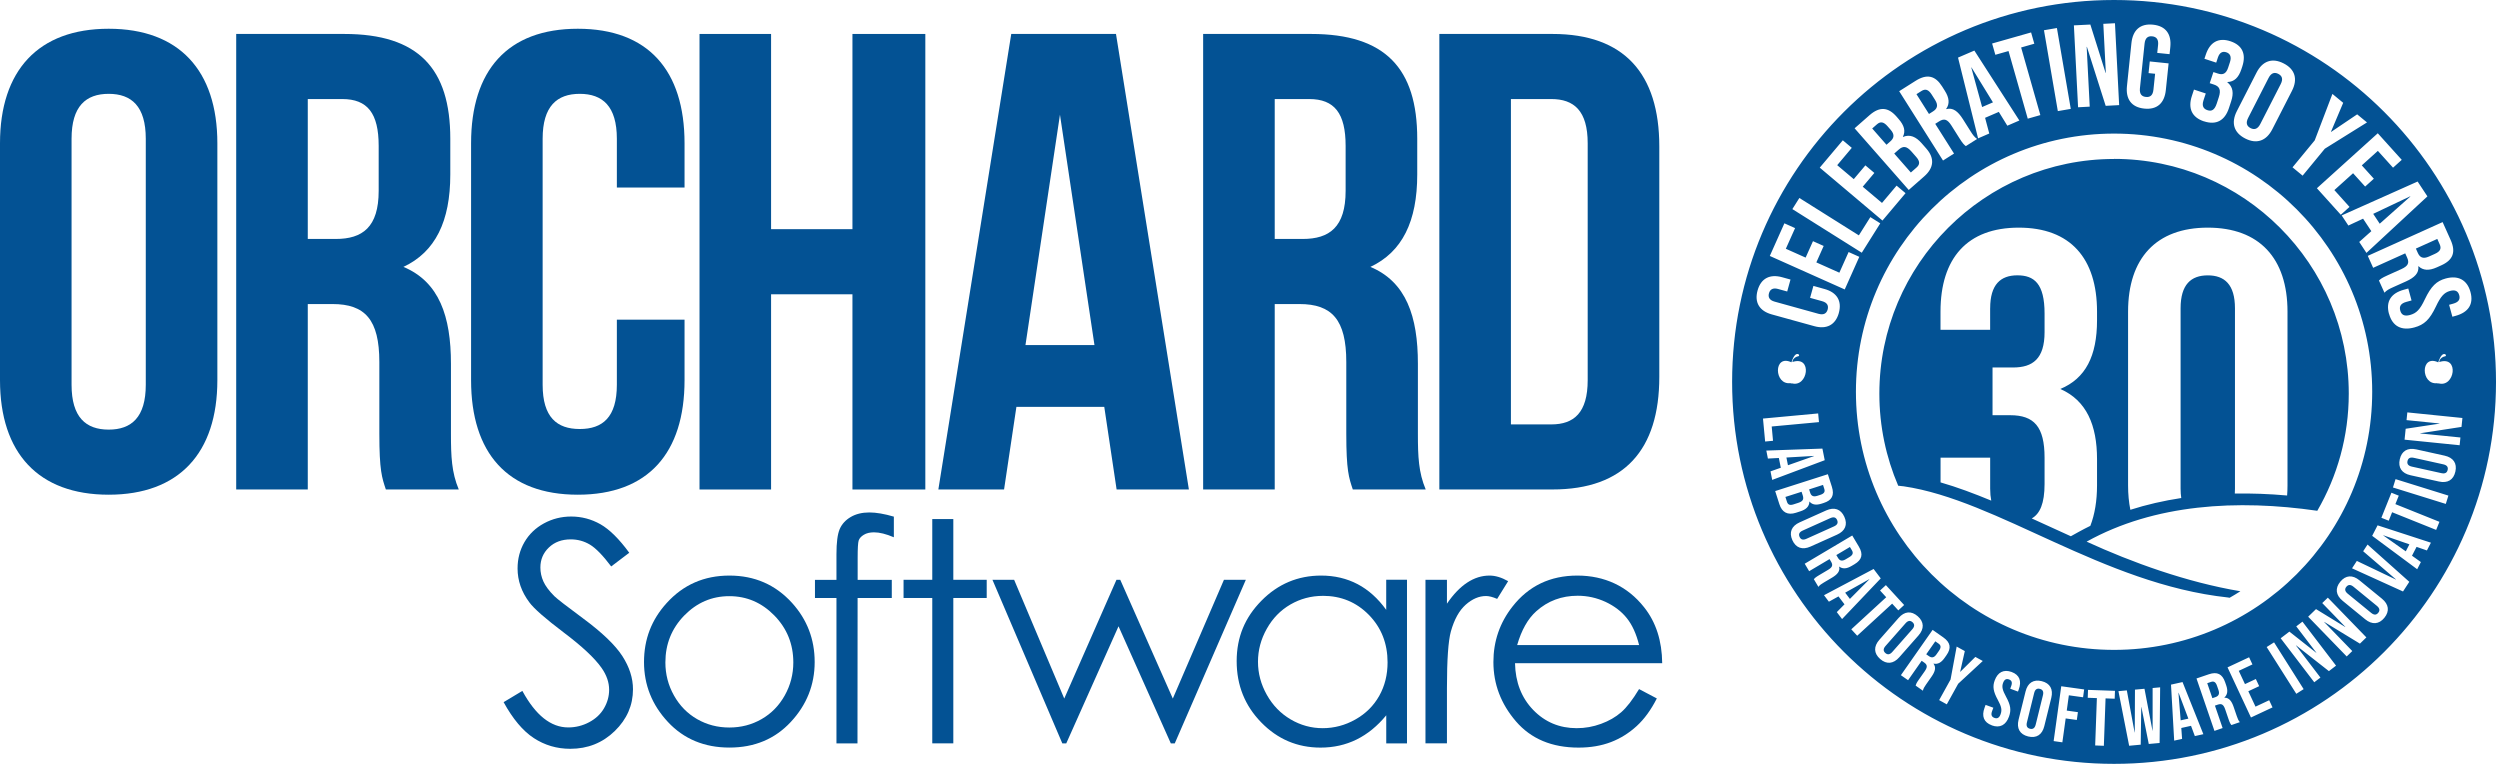
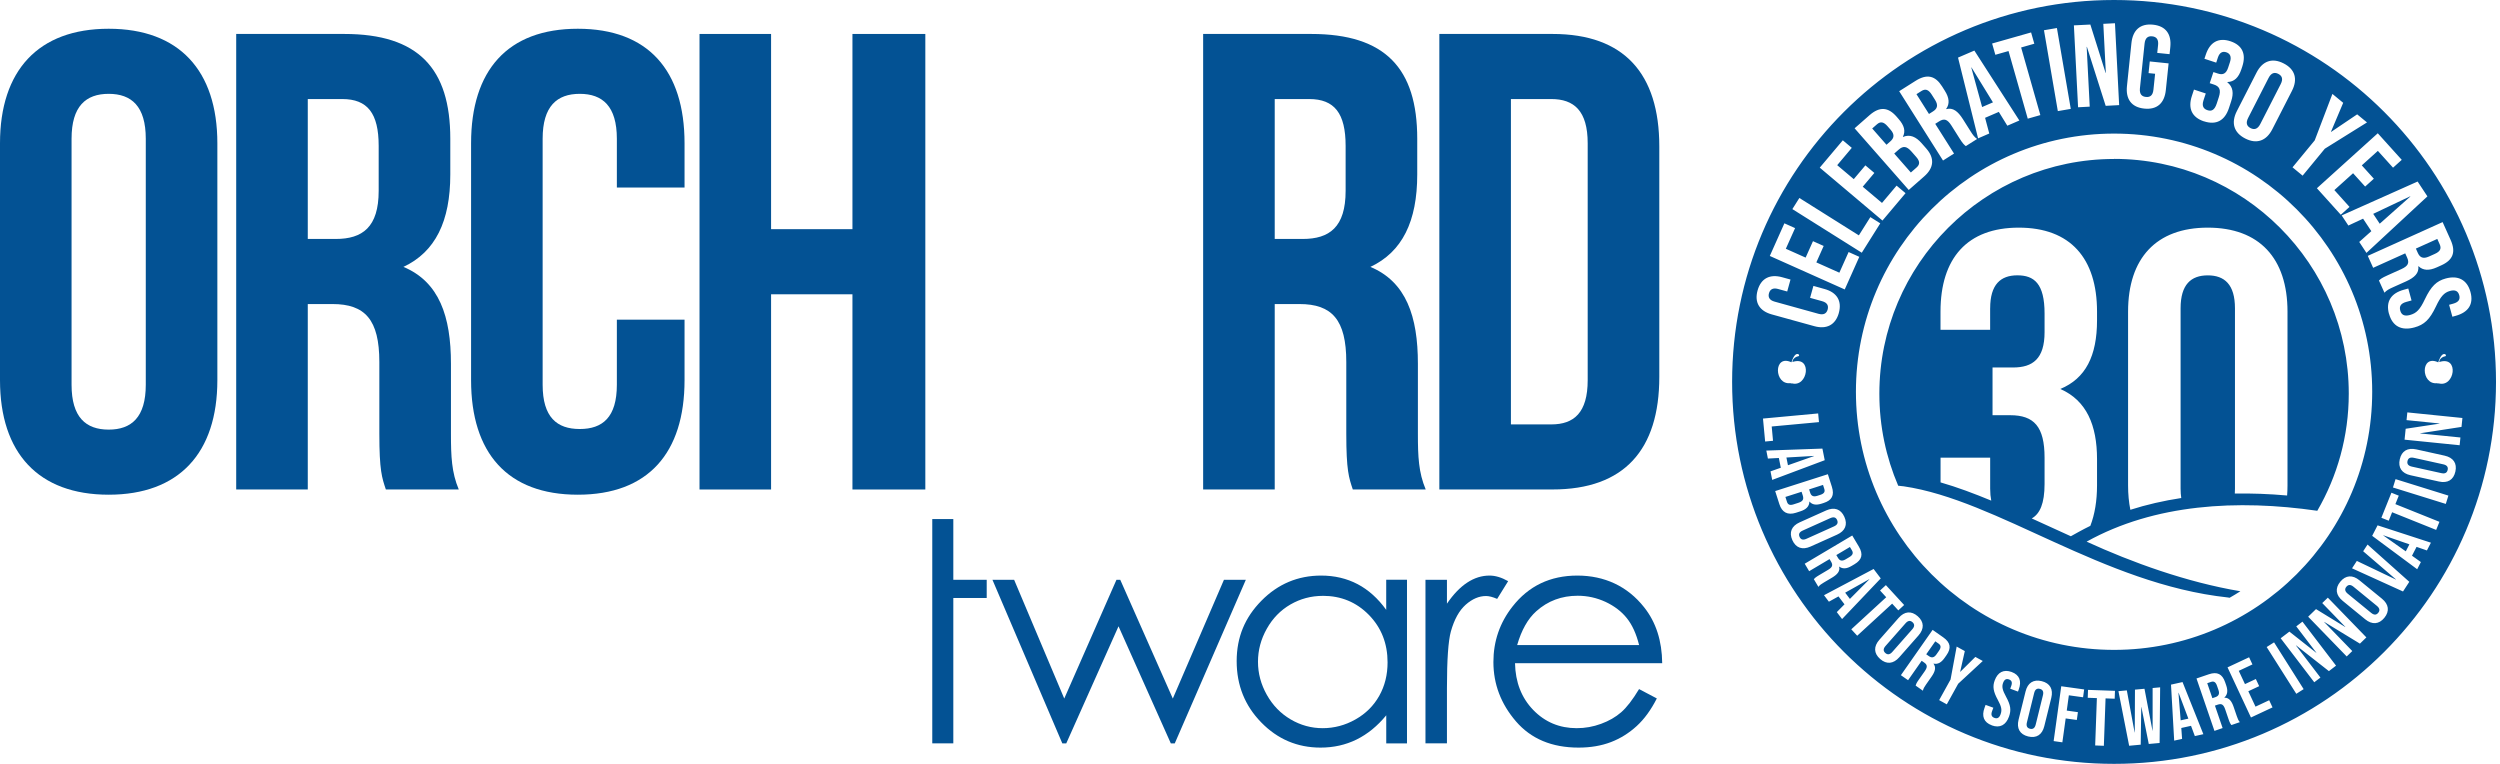
<svg xmlns="http://www.w3.org/2000/svg" width="144" height="44" viewBox="0 0 144 44" fill="none">
  <g clip-path="url(#clip0_145_401)">
    <path d="M0 8.254C0 4.055 2.211 1.656 6.26 1.656C10.309 1.656 12.52 4.055 12.52 8.254V21.897C12.52 26.096 10.309 28.495 6.26 28.495C2.211 28.495 0 26.096 0 21.897V8.254ZM4.122 22.162C4.122 24.035 4.946 24.746 6.26 24.746C7.574 24.746 8.397 24.035 8.397 22.162V7.992C8.397 6.119 7.574 5.405 6.26 5.405C4.946 5.405 4.122 6.117 4.122 7.992V22.162Z" fill="#035294" />
    <path d="M22.226 28.195C22 27.519 21.85 27.107 21.85 24.972V20.85C21.85 18.413 21.026 17.513 19.151 17.513H17.728V28.195H13.605V1.956H19.827C24.099 1.956 25.937 3.943 25.937 7.99V10.051C25.937 12.75 25.075 14.511 23.238 15.373C25.299 16.235 25.975 18.222 25.975 20.957V25.006C25.975 26.282 26.013 27.217 26.425 28.193H22.226V28.195ZM17.728 5.705V13.764H19.339C20.877 13.764 21.812 13.088 21.812 10.991V8.404C21.812 6.531 21.174 5.705 19.713 5.705H17.725H17.728Z" fill="#035294" />
    <path d="M39.43 18.41V21.897C39.43 26.096 37.331 28.495 33.282 28.495C29.233 28.495 27.134 26.096 27.134 21.897V8.254C27.134 4.055 29.233 1.656 33.282 1.656C37.331 1.656 39.43 4.055 39.43 8.254V10.803H35.531V7.992C35.531 6.119 34.708 5.405 33.394 5.405C32.08 5.405 31.256 6.117 31.256 7.992V22.162C31.256 24.035 32.08 24.711 33.394 24.711C34.708 24.711 35.531 24.037 35.531 22.162V18.413H39.43V18.41Z" fill="#035294" />
    <path d="M44.414 28.195H40.292V1.956H44.414V13.2H49.101V1.956H53.299V28.195H49.101V16.951H44.414V28.195Z" fill="#035294" />
-     <path d="M68.478 28.195H64.317L63.606 23.435H58.545L57.834 28.195H54.049L58.248 1.956H64.281L68.48 28.195H68.478ZM59.069 19.874H63.041L61.054 6.605L59.067 19.874H59.069Z" fill="#035294" />
    <path d="M77.922 28.195C77.696 27.519 77.546 27.107 77.546 24.972V20.85C77.546 18.413 76.72 17.513 74.847 17.513H73.424V28.195H69.301V1.956H75.523C79.796 1.956 81.633 3.943 81.633 7.99V10.051C81.633 12.75 80.771 14.511 78.934 15.373C80.995 16.235 81.671 18.222 81.671 20.957V25.006C81.671 26.282 81.709 27.217 82.121 28.193H77.922V28.195ZM73.424 5.705V13.764H75.035C76.573 13.764 77.508 13.088 77.508 10.991V8.404C77.508 6.531 76.87 5.705 75.409 5.705H73.421H73.424Z" fill="#035294" />
    <path d="M82.906 1.956H89.428C93.551 1.956 95.576 4.243 95.576 8.44V21.709C95.576 25.908 93.553 28.193 89.428 28.193H82.906V1.956ZM87.029 5.705V24.446H89.352C90.663 24.446 91.451 23.77 91.451 21.897V8.254C91.451 6.381 90.663 5.705 89.352 5.705H87.029Z" fill="#035294" />
-     <path d="M29.005 40.446L30.088 39.796C30.849 41.198 31.73 41.9 32.73 41.9C33.156 41.9 33.558 41.8 33.934 41.6C34.31 41.401 34.596 41.134 34.791 40.798C34.986 40.463 35.086 40.108 35.086 39.732C35.086 39.306 34.941 38.887 34.653 38.475C34.256 37.909 33.527 37.228 32.47 36.431C31.409 35.629 30.747 35.048 30.488 34.691C30.038 34.091 29.812 33.441 29.812 32.742C29.812 32.187 29.945 31.682 30.209 31.225C30.476 30.768 30.849 30.409 31.33 30.147C31.811 29.885 32.337 29.752 32.901 29.752C33.501 29.752 34.063 29.902 34.586 30.197C35.108 30.495 35.662 31.042 36.245 31.839L35.205 32.627C34.727 31.992 34.317 31.573 33.98 31.37C33.642 31.168 33.275 31.068 32.875 31.068C32.361 31.068 31.942 31.223 31.616 31.535C31.29 31.846 31.126 32.23 31.126 32.687C31.126 32.963 31.183 33.232 31.299 33.491C31.416 33.751 31.625 34.034 31.933 34.341C32.099 34.503 32.649 34.926 33.577 35.614C34.679 36.428 35.436 37.154 35.846 37.787C36.255 38.421 36.46 39.061 36.46 39.701C36.46 40.625 36.11 41.427 35.408 42.11C34.705 42.791 33.853 43.131 32.849 43.131C32.075 43.131 31.373 42.924 30.745 42.512C30.116 42.1 29.536 41.408 29.005 40.439V40.446Z" fill="#035294" />
-     <path d="M42.015 33.153C43.467 33.153 44.669 33.679 45.623 34.729C46.49 35.688 46.925 36.821 46.925 38.133C46.925 39.444 46.466 40.601 45.55 41.584C44.633 42.569 43.455 43.06 42.015 43.06C40.575 43.06 39.387 42.567 38.471 41.584C37.554 40.601 37.095 39.449 37.095 38.133C37.095 36.816 37.528 35.698 38.397 34.739C39.352 33.682 40.558 33.153 42.015 33.153ZM42.01 34.339C41.001 34.339 40.137 34.712 39.411 35.455C38.687 36.2 38.326 37.1 38.326 38.157C38.326 38.837 38.49 39.473 38.821 40.061C39.152 40.651 39.597 41.103 40.158 41.424C40.72 41.746 41.337 41.905 42.01 41.905C42.684 41.905 43.3 41.746 43.862 41.424C44.424 41.103 44.871 40.648 45.2 40.061C45.53 39.473 45.695 38.837 45.695 38.157C45.695 37.1 45.331 36.2 44.605 35.455C43.876 34.71 43.012 34.339 42.01 34.339Z" fill="#035294" />
-     <path d="M51.486 29.759V30.947C51.041 30.757 50.66 30.662 50.343 30.662C50.105 30.662 49.91 30.709 49.755 30.804C49.598 30.899 49.501 31.009 49.46 31.133C49.42 31.256 49.401 31.587 49.401 32.125V33.399H51.367V34.446H49.398L49.391 42.819H48.18V34.446H46.942V33.399H48.18V31.925C48.18 31.249 48.242 30.769 48.365 30.478C48.489 30.19 48.701 29.957 48.998 29.781C49.296 29.605 49.655 29.517 50.077 29.517C50.469 29.517 50.941 29.598 51.488 29.759H51.486Z" fill="#035294" />
-     <path d="M53.699 29.898H54.911V33.396H56.834V34.444H54.911V42.817H53.699V34.444H52.045V33.396H53.699V29.898Z" fill="#035294" />
+     <path d="M53.699 29.898H54.911V33.396H56.834V34.444H54.911V42.817H53.699V34.444V33.396H53.699V29.898Z" fill="#035294" />
    <path d="M57.167 33.397H58.414L61.301 40.237L64.308 33.397H64.527L67.554 40.237L70.499 33.397H71.76L67.666 42.82H67.44L64.427 36.074L61.416 42.82H61.19L57.165 33.397H57.167Z" fill="#035294" />
    <path d="M81.043 33.396V42.819H79.848V41.201C79.341 41.82 78.77 42.284 78.139 42.596C77.506 42.907 76.816 43.062 76.063 43.062C74.731 43.062 73.59 42.579 72.648 41.612C71.703 40.646 71.232 39.468 71.232 38.083C71.232 36.697 71.708 35.564 72.66 34.6C73.612 33.636 74.759 33.153 76.097 33.153C76.87 33.153 77.57 33.318 78.196 33.646C78.822 33.974 79.372 34.47 79.846 35.127V33.394H81.04L81.043 33.396ZM76.197 34.322C75.521 34.322 74.9 34.489 74.328 34.819C73.757 35.15 73.302 35.617 72.967 36.217C72.629 36.816 72.46 37.45 72.46 38.118C72.46 38.787 72.629 39.416 72.969 40.023C73.309 40.627 73.766 41.098 74.34 41.436C74.914 41.774 75.53 41.943 76.187 41.943C76.844 41.943 77.48 41.777 78.072 41.441C78.665 41.108 79.122 40.653 79.443 40.082C79.765 39.511 79.924 38.868 79.924 38.154C79.924 37.064 79.565 36.152 78.848 35.419C78.129 34.686 77.246 34.32 76.197 34.32V34.322Z" fill="#035294" />
    <path d="M82.107 33.396H83.344V34.772C83.713 34.229 84.104 33.825 84.513 33.556C84.922 33.287 85.351 33.153 85.796 33.153C86.132 33.153 86.489 33.26 86.869 33.475L86.236 34.496C85.982 34.386 85.77 34.331 85.596 34.331C85.191 34.331 84.803 34.498 84.427 34.829C84.051 35.162 83.766 35.676 83.57 36.374C83.421 36.912 83.344 37.997 83.344 39.63V42.817H82.107V33.394V33.396Z" fill="#035294" />
    <path d="M94.412 39.692L95.433 40.23C95.098 40.889 94.712 41.42 94.272 41.822C93.832 42.224 93.339 42.534 92.789 42.745C92.239 42.955 91.618 43.062 90.925 43.062C89.388 43.062 88.186 42.557 87.319 41.551C86.453 40.544 86.02 39.404 86.02 38.133C86.02 36.938 86.386 35.871 87.119 34.938C88.05 33.748 89.295 33.153 90.854 33.153C92.413 33.153 93.743 33.763 94.703 34.981C95.386 35.84 95.731 36.916 95.743 38.202H87.265C87.288 39.297 87.638 40.194 88.314 40.894C88.99 41.593 89.826 41.943 90.82 41.943C91.301 41.943 91.768 41.86 92.22 41.693C92.675 41.527 93.06 41.305 93.377 41.029C93.696 40.753 94.038 40.308 94.41 39.692H94.412ZM94.412 37.154C94.25 36.507 94.015 35.99 93.705 35.605C93.396 35.219 92.987 34.907 92.48 34.669C91.97 34.434 91.437 34.315 90.875 34.315C89.949 34.315 89.154 34.612 88.49 35.207C88.005 35.641 87.638 36.29 87.388 37.157H94.412V37.154Z" fill="#035294" />
    <path d="M121.77 7.695C113.558 7.695 106.901 14.352 106.901 22.564C106.901 30.776 113.558 37.433 121.77 37.433C129.982 37.433 136.639 30.776 136.639 22.564C136.639 14.352 129.982 7.695 121.77 7.695ZM121.77 9.152C129.225 9.152 135.289 15.216 135.289 22.671C135.289 25.13 134.628 27.434 133.476 29.421C128.891 28.757 124.112 29.019 120.19 31.199C122.798 32.394 125.94 33.534 129.046 34.056C128.841 34.187 128.637 34.313 128.425 34.432C128.396 34.427 128.365 34.422 128.332 34.415C128.081 34.561 128.081 34.561 128.332 34.415C121.108 33.637 115.07 28.803 109.643 28.01C109.633 28.01 109.624 28.01 109.614 28.008C109.605 28.008 109.595 28.008 109.586 28.005C109.514 27.996 109.426 27.986 109.336 27.977C108.639 26.349 108.251 24.556 108.251 22.676C108.251 15.221 114.315 9.157 121.77 9.157V9.152ZM143.77 21.998C143.77 34.148 133.921 43.998 121.77 43.998C109.619 43.998 99.77 34.148 99.77 21.998C99.77 9.847 109.619 0 121.77 0C133.921 0 143.77 9.849 143.77 22V21.998ZM114.634 17.756C114.634 16.38 115.239 15.859 116.2 15.859C117.162 15.859 117.767 16.326 117.767 18.058V19.132C117.767 20.672 117.079 21.167 115.953 21.167H114.77V23.916H115.786C117.162 23.916 117.767 24.575 117.767 26.363V27.874C117.767 29.012 117.495 29.598 117.029 29.862C117.281 29.976 117.533 30.093 117.786 30.207C118.281 30.433 118.78 30.662 119.28 30.888L119.718 30.645C119.942 30.521 120.171 30.402 120.404 30.288C120.658 29.628 120.789 28.848 120.789 27.958V26.446C120.789 24.494 120.185 23.064 118.673 22.405C120.13 21.8 120.789 20.508 120.789 18.446V17.951C120.789 14.871 119.249 13.112 116.281 13.112C113.313 13.112 111.773 14.871 111.773 17.951V18.996H114.632V17.759L114.634 17.756ZM114.696 28.836C114.656 28.636 114.634 28.407 114.634 28.15V26.363H111.776V27.786C112.737 28.062 113.708 28.427 114.696 28.836ZM125.64 28.683C125.616 28.522 125.602 28.346 125.602 28.15V17.759C125.602 16.383 126.207 15.861 127.168 15.861C128.13 15.861 128.734 16.383 128.734 17.759V28.15C128.734 28.248 128.73 28.338 128.725 28.429C129.696 28.412 130.7 28.448 131.738 28.541C131.752 28.353 131.76 28.157 131.76 27.96V17.951C131.76 14.871 130.136 13.112 127.168 13.112C124.2 13.112 122.577 14.871 122.577 17.951V27.96C122.577 28.465 122.622 28.931 122.708 29.364C123.638 29.067 124.617 28.843 125.64 28.686V28.683ZM105.916 18.027C106.111 17.325 105.797 16.84 105.094 16.647L104.452 16.468L104.261 17.156L104.956 17.349C105.256 17.432 105.332 17.611 105.273 17.828C105.213 18.047 105.054 18.158 104.756 18.078L102.214 17.373C101.915 17.29 101.831 17.111 101.893 16.892C101.953 16.673 102.117 16.561 102.417 16.645L102.943 16.79L103.133 16.102L102.652 15.969C101.95 15.773 101.431 16.03 101.236 16.73C101.041 17.432 101.355 17.918 102.057 18.111L104.502 18.787C105.204 18.982 105.723 18.725 105.918 18.025L105.916 18.027ZM106.256 16.673L107.096 14.793L106.48 14.517L105.947 15.707L104.621 15.114L105.044 14.167L104.428 13.891L104.004 14.838L102.864 14.329L103.397 13.139L102.781 12.863L101.941 14.743L106.254 16.671L106.256 16.673ZM107.239 14.557L108.303 12.865L107.732 12.505L107.07 13.557L103.643 11.403L103.24 12.044L107.239 14.557ZM108.431 12.703L109.76 11.127L109.243 10.692L108.403 11.689L107.294 10.754L107.963 9.961L107.446 9.525L106.777 10.318L105.823 9.514L106.663 8.516L106.146 8.081L104.818 9.656L108.429 12.703H108.431ZM109.943 10.942L110.835 10.159C111.402 9.661 111.438 9.107 110.957 8.559L110.69 8.254C110.362 7.878 110.01 7.719 109.617 7.886L109.607 7.876C109.772 7.552 109.683 7.224 109.364 6.86L109.241 6.717C108.76 6.169 108.27 6.122 107.682 6.638L106.825 7.39L109.943 10.942ZM108.662 8.338L107.839 7.4L108.113 7.16C108.315 6.983 108.5 7.017 108.722 7.271L108.896 7.469C109.146 7.752 109.096 7.957 108.884 8.143L108.662 8.338ZM110.064 9.935L109.107 8.845L109.36 8.623C109.617 8.397 109.814 8.402 110.105 8.733L110.376 9.042C110.607 9.306 110.581 9.483 110.39 9.652L110.064 9.937V9.935ZM111.914 9.249L112.552 8.845L111.469 7.133L111.69 6.993C111.98 6.81 112.166 6.86 112.402 7.231L112.863 7.962C113.068 8.288 113.132 8.335 113.232 8.416L113.882 8.005C113.725 7.897 113.627 7.757 113.506 7.564L113.063 6.862C112.778 6.412 112.487 6.181 112.106 6.286L112.099 6.274C112.311 5.979 112.28 5.634 112.018 5.222L111.864 4.977C111.473 4.36 111 4.239 110.338 4.656L109.393 5.253L111.918 9.247L111.914 9.249ZM111.109 6.565L110.388 5.424L110.678 5.241C110.904 5.098 111.083 5.16 111.264 5.446L111.459 5.753C111.661 6.072 111.58 6.267 111.342 6.417L111.109 6.565ZM113.939 7.969L114.582 7.69L114.341 6.786L115.129 6.446L115.125 6.434L115.622 7.241L116.315 6.941L113.723 2.913L112.782 3.318L113.937 7.966L113.939 7.969ZM114.17 6.165L113.546 3.889L113.558 3.884L114.794 5.896L114.17 6.165ZM116.798 6.836L117.524 6.629L116.417 2.735L117.176 2.518L116.991 1.868L114.746 2.506L114.932 3.156L115.691 2.94L116.798 6.833V6.836ZM118.531 6.4L119.276 6.272L118.478 1.614L117.733 1.742L118.531 6.4ZM119.697 6.179L120.368 6.143L120.192 2.699H120.206L121.287 6.096L122.063 6.055L121.822 1.338L121.151 1.373L121.296 4.199H121.282L120.404 1.414L119.456 1.461L119.697 6.179ZM123.51 6.255C124.248 6.331 124.674 5.941 124.752 5.189L124.912 3.651L123.826 3.539L123.757 4.211L124.134 4.249L124.038 5.167C124.003 5.503 123.841 5.608 123.603 5.584C123.365 5.56 123.227 5.422 123.26 5.086L123.527 2.516C123.562 2.18 123.724 2.068 123.965 2.092C124.203 2.116 124.341 2.261 124.305 2.597L124.257 3.047L124.967 3.12L125.009 2.718C125.088 1.966 124.75 1.497 124.012 1.421C123.274 1.345 122.848 1.735 122.77 2.487L122.513 4.958C122.434 5.71 122.772 6.179 123.51 6.255ZM126.949 6.988C127.654 7.219 128.149 6.948 128.385 6.231L128.515 5.834C128.665 5.379 128.63 5.006 128.292 4.737L128.296 4.725C128.692 4.713 128.944 4.47 129.103 3.989L129.156 3.83C129.391 3.111 129.156 2.602 128.47 2.375C127.785 2.149 127.29 2.428 127.054 3.147L126.975 3.385L127.654 3.608L127.751 3.313C127.849 3.018 128.025 2.942 128.235 3.011C128.444 3.08 128.551 3.256 128.446 3.577L128.339 3.903C128.22 4.263 128.02 4.325 127.754 4.237L127.492 4.151L127.28 4.791L127.521 4.87C127.847 4.977 127.939 5.179 127.804 5.596L127.685 5.962C127.554 6.36 127.375 6.422 127.147 6.346C126.918 6.272 126.816 6.1 126.921 5.781L127.052 5.384L126.373 5.16L126.252 5.527C126.016 6.246 126.252 6.762 126.954 6.993L126.949 6.988ZM129.325 7.978C129.984 8.316 130.543 8.116 130.886 7.443L132.017 5.232C132.362 4.558 132.198 3.989 131.536 3.651C130.877 3.313 130.317 3.513 129.974 4.187L128.844 6.398C128.499 7.072 128.663 7.64 129.325 7.978ZM129.632 7.379C129.418 7.269 129.341 7.086 129.496 6.786L130.669 4.491C130.824 4.191 131.017 4.146 131.231 4.256C131.445 4.365 131.522 4.549 131.367 4.848L130.193 7.143C130.039 7.443 129.846 7.488 129.632 7.379ZM132.048 9.637L132.631 10.118L133.909 8.566L136.339 7.052L135.773 6.586L134.273 7.598L134.264 7.588L134.968 5.922L134.347 5.41L133.328 8.085L132.05 9.637H132.048ZM133.45 10.839L134.83 12.37L135.332 11.918L134.459 10.949L135.537 9.978L136.232 10.746L136.734 10.294L136.039 9.525L136.965 8.69L137.839 9.659L138.341 9.207L136.96 7.676L133.454 10.842L133.45 10.839ZM134.88 12.408L135.266 12.991L136.113 12.596L136.587 13.312L136.599 13.305L135.892 13.936L136.308 14.567L139.819 11.311L139.255 10.456L134.882 12.408H134.88ZM136.698 12.317L138.829 11.306L138.836 11.318L137.072 12.886L136.698 12.32V12.317ZM136.384 14.738L136.694 15.426L138.541 14.593L138.648 14.831C138.788 15.143 138.714 15.321 138.315 15.502L137.527 15.857C137.177 16.014 137.12 16.071 137.027 16.159L137.344 16.859C137.472 16.718 137.624 16.642 137.834 16.547L138.591 16.207C139.076 15.988 139.345 15.731 139.295 15.338L139.307 15.333C139.569 15.585 139.916 15.6 140.359 15.4L140.623 15.281C141.287 14.981 141.475 14.526 141.154 13.815L140.695 12.793L136.387 14.736L136.384 14.738ZM139.157 14.317L140.388 13.762L140.528 14.076C140.638 14.322 140.552 14.488 140.243 14.626L139.909 14.776C139.564 14.931 139.383 14.826 139.267 14.569L139.155 14.319L139.157 14.317ZM137.61 18.08C137.805 18.794 138.329 19.065 139.069 18.86C139.636 18.706 139.947 18.413 140.307 17.659C140.585 17.068 140.785 16.852 141.116 16.759C141.428 16.673 141.587 16.771 141.652 17.004C141.716 17.235 141.628 17.401 141.302 17.492L141.068 17.556L141.257 18.244L141.445 18.192C142.173 17.992 142.494 17.525 142.299 16.818C142.104 16.111 141.585 15.847 140.869 16.042C140.347 16.185 140.031 16.485 139.671 17.24C139.393 17.83 139.191 18.042 138.814 18.144C138.476 18.237 138.319 18.123 138.255 17.892C138.191 17.661 138.269 17.482 138.593 17.392L138.905 17.306L138.717 16.618L138.457 16.69C137.729 16.89 137.41 17.361 137.605 18.078L137.61 18.08ZM101.548 24.107L101.672 25.432L102.126 25.389L102.05 24.566L104.773 24.314L104.726 23.814L101.55 24.109L101.548 24.107ZM101.741 25.956L101.831 26.413L102.462 26.38L102.574 26.939H102.583L101.981 27.151L102.079 27.643L105.104 26.508L104.971 25.839L101.741 25.953V25.956ZM102.898 26.353L104.485 26.261V26.27L102.986 26.798L102.898 26.356V26.353ZM102.25 28.284L102.491 29.038C102.643 29.517 102.974 29.686 103.443 29.536L103.702 29.452C104.023 29.35 104.216 29.176 104.221 28.893H104.23C104.385 29.076 104.611 29.11 104.923 29.01L105.044 28.971C105.513 28.822 105.675 28.536 105.516 28.038L105.285 27.315L102.248 28.286L102.25 28.284ZM102.838 28.624L103.771 28.326L103.84 28.541C103.909 28.757 103.852 28.879 103.571 28.967L103.307 29.052C103.081 29.124 102.981 29.062 102.928 28.9L102.84 28.626L102.838 28.624ZM104.204 28.189L105.006 27.931L105.08 28.162C105.135 28.331 105.064 28.436 104.845 28.505L104.676 28.56C104.433 28.638 104.319 28.553 104.264 28.374L104.204 28.186V28.189ZM103.24 31.114C103.443 31.564 103.819 31.69 104.285 31.483L105.816 30.795C106.282 30.585 106.437 30.219 106.235 29.769C106.032 29.319 105.656 29.193 105.19 29.4L103.659 30.088C103.193 30.297 103.038 30.662 103.24 31.114ZM103.657 30.926C103.59 30.78 103.628 30.652 103.838 30.559L105.425 29.845C105.632 29.752 105.754 29.807 105.818 29.955C105.882 30.102 105.847 30.228 105.637 30.321L104.05 31.035C103.842 31.128 103.721 31.073 103.657 30.926ZM103.95 32.468L104.207 32.901L105.382 32.204L105.471 32.354C105.587 32.551 105.549 32.675 105.294 32.825L104.792 33.123C104.568 33.256 104.535 33.296 104.478 33.363L104.74 33.803C104.816 33.699 104.911 33.637 105.044 33.558L105.525 33.273C105.835 33.089 105.997 32.897 105.935 32.642L105.942 32.637C106.135 32.782 106.368 32.766 106.651 32.599L106.82 32.499C107.244 32.247 107.337 31.933 107.07 31.485L106.689 30.845L103.947 32.473L103.95 32.468ZM105.773 31.971L106.556 31.506L106.673 31.704C106.763 31.856 106.718 31.975 106.52 32.092L106.308 32.218C106.089 32.349 105.961 32.292 105.866 32.13L105.773 31.973V31.971ZM105.064 34.286L105.344 34.658L105.897 34.353L106.242 34.808L106.249 34.803L105.799 35.258L106.104 35.657L108.331 33.315L107.92 32.773L105.064 34.284V34.286ZM106.28 34.139L107.67 33.361L107.675 33.368L106.554 34.498L106.28 34.136V34.139ZM106.634 36.248L106.975 36.619L108.988 34.77L109.343 35.158L109.679 34.848L108.627 33.703L108.291 34.013L108.646 34.401L106.632 36.25L106.634 36.248ZM108.296 37.957C108.667 38.283 109.06 38.242 109.398 37.859L110.505 36.602C110.843 36.219 110.833 35.822 110.462 35.496C110.09 35.169 109.695 35.21 109.36 35.593L108.253 36.85C107.915 37.233 107.924 37.631 108.296 37.957ZM108.596 37.614C108.477 37.509 108.458 37.376 108.608 37.207L109.757 35.903C109.907 35.731 110.04 35.734 110.159 35.838C110.278 35.943 110.298 36.076 110.148 36.245L108.998 37.55C108.848 37.721 108.715 37.719 108.596 37.614ZM109.493 38.892L109.905 39.18L110.688 38.062L110.831 38.161C111.019 38.292 111.033 38.421 110.864 38.664L110.528 39.142C110.378 39.354 110.367 39.406 110.34 39.49L110.759 39.785C110.785 39.659 110.847 39.563 110.935 39.435L111.257 38.975C111.464 38.68 111.53 38.44 111.371 38.23L111.376 38.223C111.611 38.278 111.818 38.166 112.006 37.897L112.118 37.738C112.402 37.336 112.356 37.009 111.928 36.709L111.319 36.281L109.488 38.895L109.493 38.892ZM110.95 37.688L111.473 36.94L111.661 37.071C111.807 37.174 111.814 37.3 111.683 37.488L111.542 37.69C111.397 37.9 111.254 37.9 111.102 37.792L110.952 37.688H110.95ZM111.695 40.327L112.135 40.57L112.792 39.383L114.208 38.073L113.78 37.838L112.913 38.697L112.906 38.692L113.173 37.502L112.704 37.243L112.352 39.14L111.695 40.327ZM114.727 41.782C115.191 41.951 115.541 41.767 115.717 41.279C115.853 40.908 115.817 40.623 115.548 40.13C115.339 39.747 115.296 39.554 115.377 39.335C115.453 39.13 115.567 39.08 115.717 39.135C115.867 39.19 115.924 39.301 115.846 39.516L115.789 39.67L116.236 39.835L116.281 39.711C116.457 39.233 116.329 38.876 115.87 38.706C115.41 38.538 115.065 38.723 114.894 39.194C114.767 39.537 114.808 39.828 115.077 40.318C115.286 40.701 115.324 40.894 115.234 41.141C115.153 41.365 115.029 41.406 114.879 41.351C114.729 41.296 114.663 41.184 114.741 40.97L114.817 40.765L114.37 40.601L114.308 40.773C114.132 41.251 114.265 41.61 114.729 41.779L114.727 41.782ZM116.819 42.42C117.298 42.539 117.631 42.32 117.752 41.825L118.154 40.197C118.276 39.701 118.085 39.354 117.605 39.235C117.126 39.116 116.793 39.335 116.672 39.83L116.269 41.458C116.148 41.953 116.338 42.3 116.819 42.42ZM116.929 41.977C116.774 41.939 116.695 41.832 116.75 41.61L117.167 39.92C117.221 39.699 117.34 39.639 117.495 39.678C117.65 39.716 117.728 39.825 117.674 40.044L117.257 41.734C117.202 41.955 117.083 42.015 116.929 41.977ZM118.295 42.688L118.792 42.758L118.983 41.382L119.625 41.47L119.687 41.02L119.045 40.93L119.166 40.049L119.985 40.163L120.047 39.711L118.728 39.528L118.29 42.686L118.295 42.688ZM120.68 42.938L121.182 42.958L121.28 40.227L121.806 40.246L121.822 39.792L120.27 39.737L120.254 40.192L120.78 40.211L120.682 42.941L120.68 42.938ZM122.641 42.955L123.305 42.893L123.336 40.732H123.346L123.769 42.853L124.393 42.796L124.424 39.59L123.991 39.63V42.091H123.984L123.522 39.673L122.974 39.723L122.962 42.186H122.953L122.505 39.766L122.022 39.811L122.639 42.958L122.641 42.955ZM125.233 42.66L125.688 42.56L125.643 41.932L126.2 41.808V41.798L126.423 42.398L126.914 42.289L125.714 39.287L125.05 39.435L125.233 42.662V42.66ZM125.607 41.494L125.478 39.906H125.488L126.05 41.394L125.607 41.491V41.494ZM127.547 42.101L128.023 41.936L127.58 40.644L127.744 40.587C127.961 40.513 128.073 40.575 128.17 40.856L128.358 41.408C128.442 41.653 128.475 41.696 128.53 41.763L129.015 41.596C128.93 41.501 128.889 41.394 128.839 41.248L128.658 40.718C128.542 40.377 128.387 40.18 128.125 40.187V40.177C128.304 40.018 128.337 39.787 128.23 39.478L128.166 39.292C128.006 38.828 127.716 38.671 127.223 38.84L126.518 39.08L127.551 42.096L127.547 42.101ZM127.432 40.213L127.137 39.352L127.354 39.278C127.523 39.221 127.628 39.29 127.701 39.506L127.782 39.739C127.866 39.98 127.782 40.096 127.606 40.156L127.432 40.215V40.213ZM129.656 41.327L130.898 40.746L130.705 40.334L129.917 40.703L129.503 39.816L130.129 39.523L129.936 39.111L129.31 39.404L128.953 38.64L129.741 38.271L129.548 37.859L128.306 38.44L129.656 41.329V41.327ZM132.267 39.963L132.69 39.694L130.986 37L130.56 37.269L132.267 39.963ZM133.3 39.299L133.657 39.028L132.245 37.176L132.252 37.171L134.145 38.657L134.556 38.342L132.621 35.807L132.264 36.079L133.423 37.597L133.416 37.602L131.869 36.381L131.367 36.764L133.302 39.299H133.3ZM135.17 37.812L135.492 37.5L133.871 35.829L133.878 35.822L135.932 37.074L136.303 36.714L134.083 34.425L133.761 34.736L135.089 36.107L135.082 36.114L133.402 35.084L132.95 35.522L135.17 37.812ZM137.339 35.586C137.651 35.203 137.596 34.81 137.201 34.486L135.903 33.425C135.508 33.101 135.113 33.125 134.799 33.508C134.487 33.891 134.542 34.284 134.937 34.608L136.234 35.669C136.629 35.993 137.025 35.969 137.339 35.586ZM136.986 35.298C136.884 35.422 136.756 35.446 136.577 35.3L135.23 34.198C135.054 34.053 135.049 33.922 135.151 33.798C135.254 33.675 135.382 33.651 135.561 33.796L136.908 34.898C137.084 35.043 137.086 35.174 136.986 35.298ZM138.412 34.072L138.776 33.513L136.37 31.366L136.118 31.752L138.01 33.377L138.005 33.384L135.754 32.309L135.477 32.735L138.415 34.07L138.412 34.072ZM139.229 32.789L139.443 32.375L138.931 32.009L139.193 31.502L139.186 31.497L139.79 31.706L140.021 31.259L136.948 30.259L136.637 30.864L139.231 32.789H139.229ZM138.572 31.756L137.272 30.838L137.277 30.831L138.781 31.354L138.574 31.756H138.572ZM140.323 30.523L140.512 30.057L137.974 29.038L138.169 28.55L137.746 28.381L137.167 29.824L137.591 29.993L137.786 29.505L140.323 30.523ZM140.878 29.026L141.028 28.546L137.984 27.598L137.834 28.079L140.878 29.026ZM141.43 27.165C141.537 26.684 141.311 26.358 140.811 26.246L139.174 25.884C138.676 25.775 138.334 25.975 138.227 26.456C138.119 26.936 138.346 27.265 138.845 27.374L140.483 27.736C140.98 27.846 141.323 27.646 141.43 27.163V27.165ZM140.985 27.067C140.949 27.224 140.845 27.303 140.621 27.253L138.922 26.877C138.7 26.827 138.636 26.71 138.672 26.556C138.707 26.401 138.812 26.32 139.036 26.37L140.735 26.746C140.957 26.796 141.021 26.913 140.985 27.067ZM141.675 25.644L141.721 25.199L139.405 24.966V24.956L141.783 24.59L141.835 24.076L138.662 23.754L138.617 24.199L140.516 24.392V24.402L138.567 24.697L138.503 25.325L141.675 25.646V25.644ZM103.188 20.869C102.136 20.372 102.176 22.207 103.145 22.067C103.145 22.074 103.145 22.078 103.145 22.086H103.152V22.095L103.159 22.086L103.167 22.1L103.174 22.088L103.181 22.098V22.088L103.19 22.093C103.19 22.086 103.19 22.078 103.19 22.074C104.138 22.362 104.421 20.462 103.247 20.85C103.238 20.696 103.416 20.553 103.557 20.527C103.602 20.517 103.64 20.505 103.626 20.448C103.614 20.403 103.552 20.379 103.49 20.393C103.34 20.431 103.221 20.746 103.186 20.872M140.445 20.872C139.393 20.374 139.433 22.209 140.402 22.069C140.402 22.076 140.402 22.081 140.402 22.088H140.409V22.098L140.416 22.088L140.423 22.102L140.431 22.09L140.438 22.1V22.09L140.447 22.095C140.447 22.088 140.447 22.081 140.447 22.076C141.395 22.364 141.678 20.465 140.504 20.853C140.495 20.698 140.673 20.555 140.814 20.529C140.859 20.52 140.897 20.508 140.883 20.451C140.871 20.405 140.809 20.381 140.747 20.396C140.597 20.434 140.478 20.748 140.442 20.874" fill="#035294" />
  </g>
  <defs>
    <clipPath id="clip0_145_401">
      <rect width="143.77" height="44" fill="white" />
    </clipPath>
  </defs>
</svg>